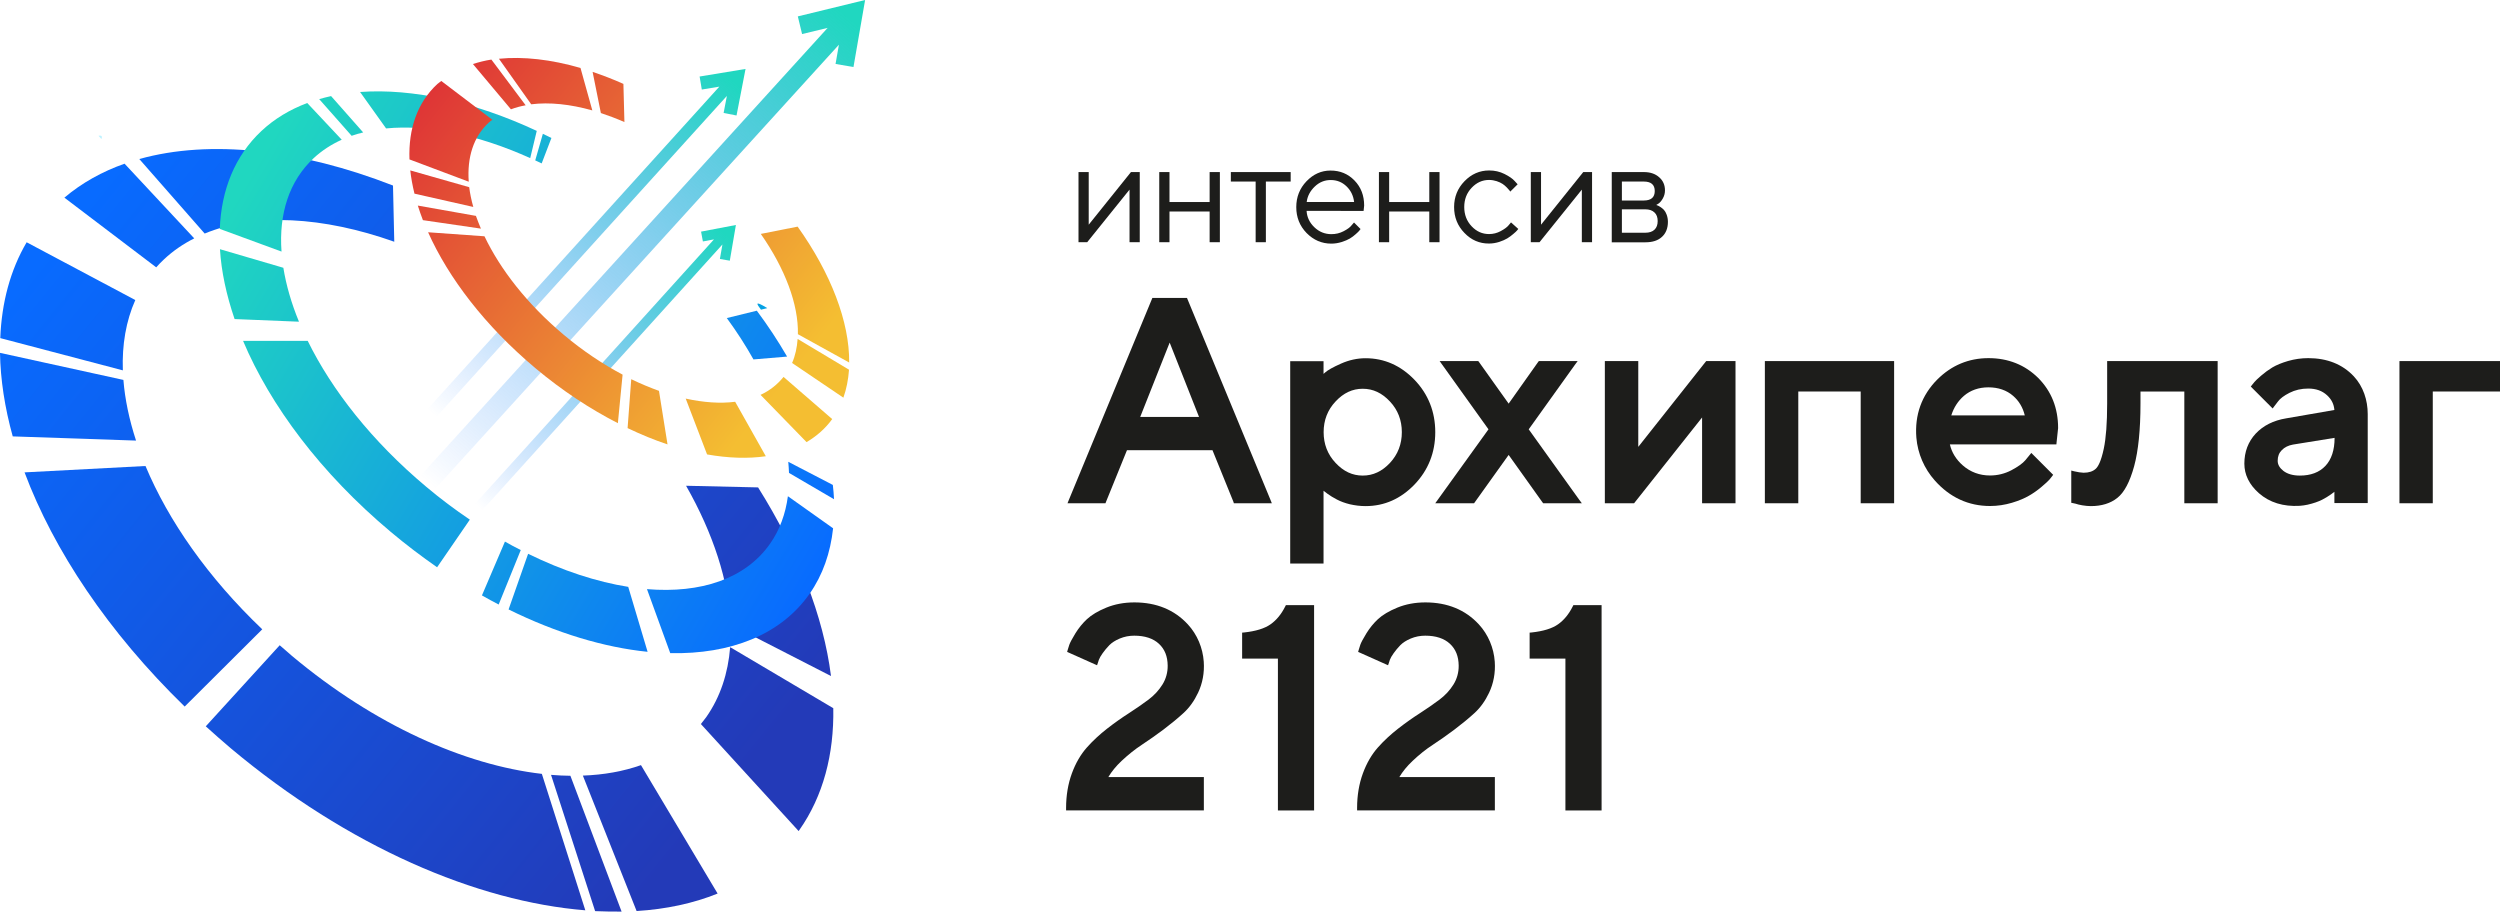
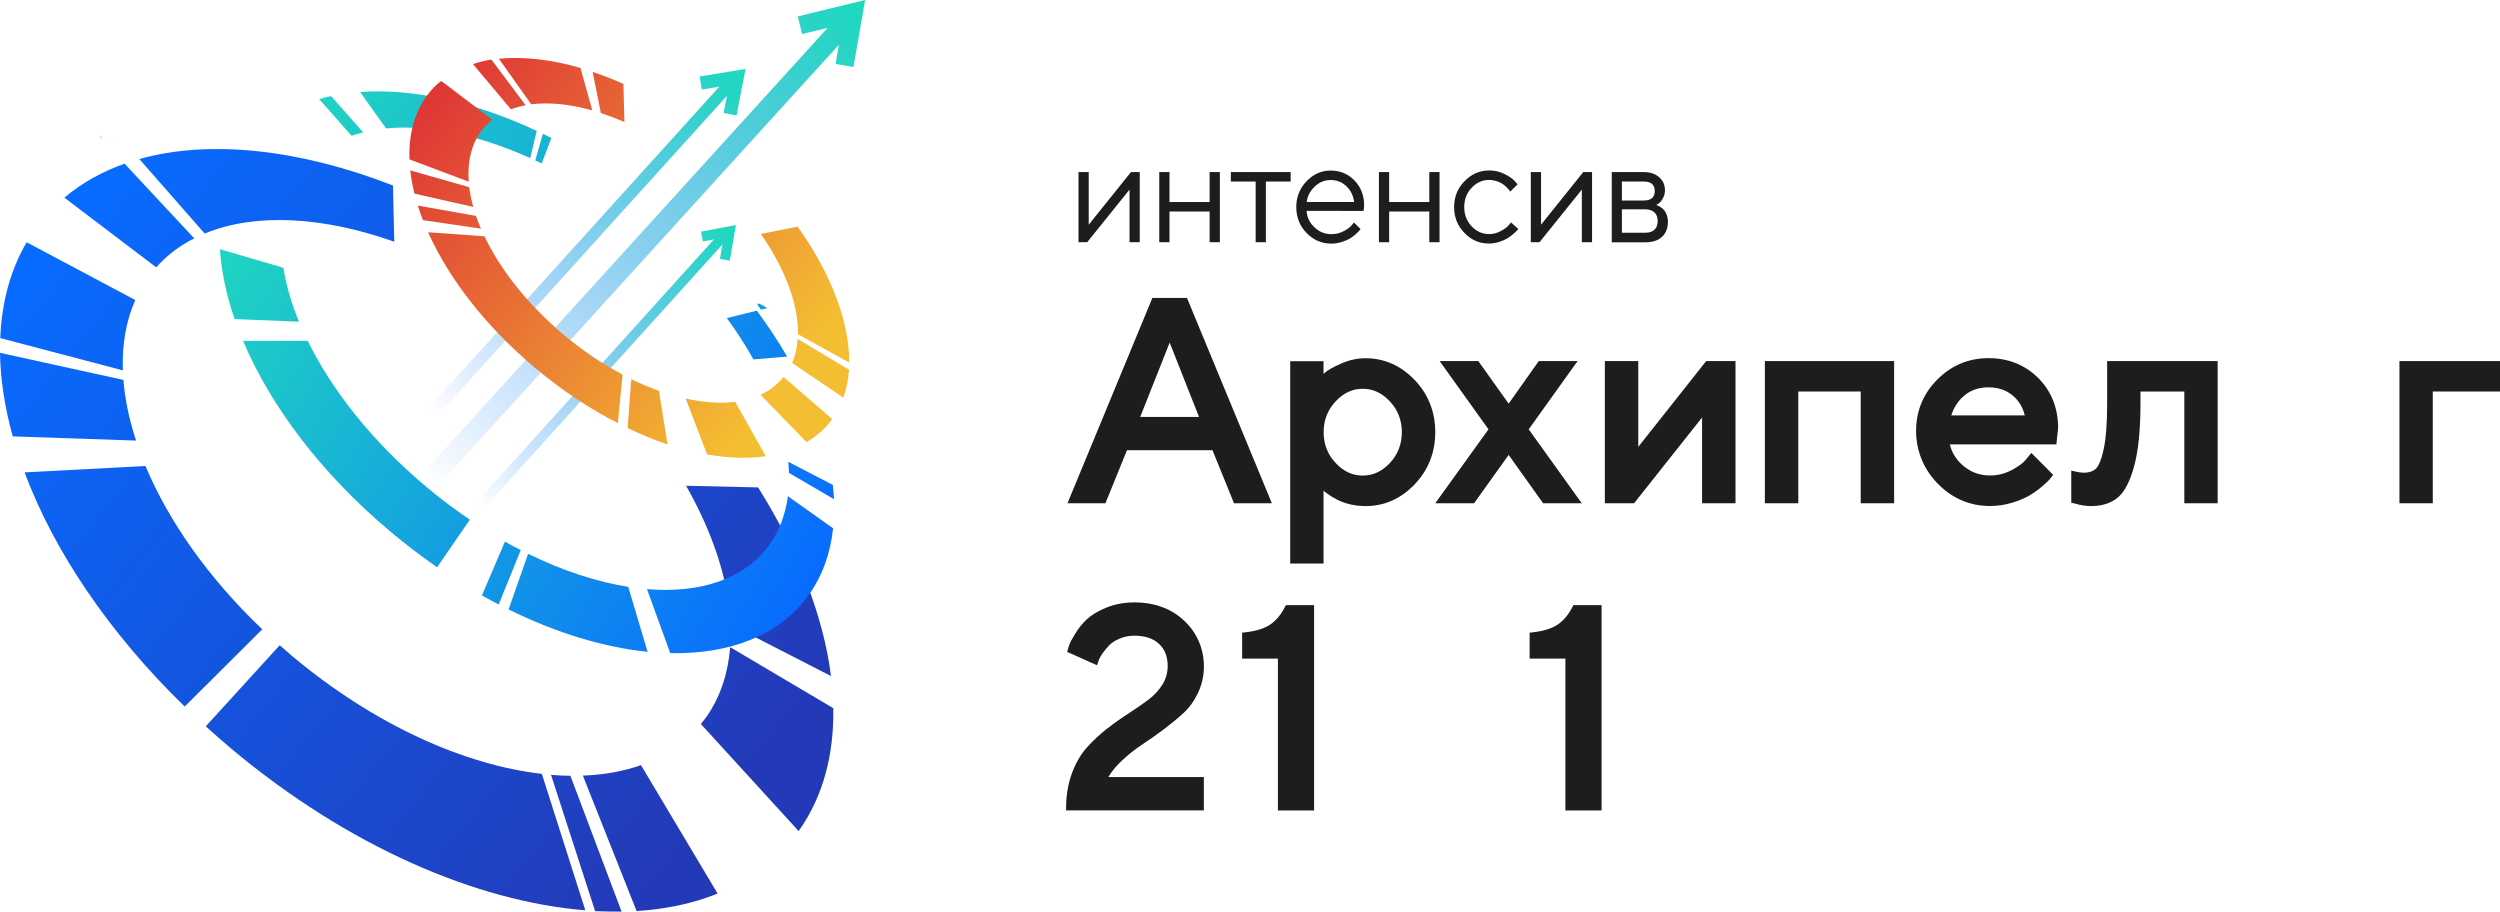
<svg xmlns="http://www.w3.org/2000/svg" width="181" height="66" viewBox="0 0 181 66" fill="none">
  <path d="M7.13 9.832L7.347 10.07C7.42 9.879 7.367 9.78 7.13 9.832Z" fill="url(#paint0_linear)" />
  <path d="M34.102 20.147C33.917 20.048 33.733 19.942 33.548 19.843C33.739 19.942 33.917 20.041 34.102 20.147Z" fill="url(#paint1_linear)" />
  <path d="M39.349 55.711L39.342 55.705L39.349 55.711Z" fill="url(#paint2_linear)" />
  <path d="M39.394 55.711C39.38 55.711 39.368 55.711 39.355 55.705C39.355 55.705 39.355 55.705 39.348 55.705C39.361 55.711 39.374 55.711 39.394 55.711Z" fill="url(#paint3_linear)" />
  <path d="M9.849 31.898C9.355 30.381 9.046 28.911 8.934 27.506L0 25.547C0.033 27.473 0.342 29.504 0.922 31.595L9.849 31.898Z" fill="url(#paint4_linear)" />
  <path d="M8.894 26.814C8.829 24.954 9.125 23.233 9.796 21.723L1.929 17.541C0.744 19.559 0.119 21.907 0.02 24.479L8.894 26.814Z" fill="url(#paint5_linear)" />
  <path d="M11.31 19.355C11.488 19.151 11.679 18.959 11.883 18.768C12.528 18.162 13.266 17.66 14.062 17.258L9.019 11.851C7.393 12.424 5.925 13.242 4.661 14.31L11.31 19.355Z" fill="url(#paint6_linear)" />
  <path d="M51.133 51.919C51.008 52.091 50.876 52.255 50.744 52.42L57.821 60.169C57.834 60.149 57.854 60.129 57.867 60.103C59.605 57.63 60.389 54.603 60.33 51.273L52.864 46.855C52.713 48.747 52.153 50.462 51.133 51.919Z" fill="url(#paint7_linear)" />
  <path d="M14.819 16.909C18.479 15.392 23.397 15.675 28.545 17.502L28.453 13.433C21.738 10.815 15.221 10.077 10.086 11.514L14.819 16.909Z" fill="url(#paint8_linear)" />
  <path d="M49.671 35.169C51.64 38.625 52.766 42.1 52.897 45.22L60.165 48.946C59.619 44.626 57.789 39.911 54.885 35.288L49.671 35.169Z" fill="url(#paint9_linear)" />
  <path d="M13.371 51.155L18.987 45.562C15.05 41.81 12.186 37.688 10.534 33.738L1.778 34.2C3.885 39.825 7.821 45.754 13.371 51.155Z" fill="url(#paint10_linear)" />
  <path d="M46.406 55.395C45.135 55.843 43.719 56.1 42.199 56.153L46.09 65.959C48.222 65.827 50.197 65.405 51.955 64.693L46.406 55.395Z" fill="url(#paint11_linear)" />
  <path d="M45.003 65.999L41.297 56.166C40.836 56.16 40.368 56.14 39.895 56.1L43.087 65.966C43.739 65.992 44.378 66.005 45.003 65.999Z" fill="url(#paint12_linear)" />
  <path d="M39.23 56.028C33.648 55.388 27.13 52.506 21.139 47.488C20.836 47.231 20.54 46.974 20.25 46.716L14.898 52.586C15.491 53.12 16.09 53.654 16.715 54.181C25.221 61.31 34.53 65.273 42.377 65.906L39.23 56.028Z" fill="url(#paint13_linear)" />
  <path d="M19.599 43.439L52.627 6.944L52.39 8.177L53.325 8.362L53.977 4.992L50.652 5.54L50.81 6.483L52.081 6.272L18.967 42.865L19.599 43.439Z" fill="url(#paint14_linear)" />
  <path d="M57.762 1.187L58.071 2.466L59.921 2.018L13.64 52.928L14.694 53.884L60.737 3.238L60.494 4.629L61.791 4.854L62.634 0L57.762 1.187Z" fill="url(#paint15_linear)" />
  <path d="M50.889 17.482L51.692 17.331L24.582 47.336L25.102 47.804L52.304 17.7L52.12 18.748L52.838 18.874L53.279 16.289L50.757 16.77L50.889 17.482Z" fill="url(#paint16_linear)" />
  <path d="M52.621 23.028C53.345 24.017 53.99 25.019 54.55 26.022L56.986 25.817C56.34 24.703 55.61 23.588 54.793 22.494L52.621 23.028Z" fill="url(#paint17_linear)" />
-   <path d="M22.713 11.448C23.305 10.9 23.983 10.459 24.741 10.116L22.245 7.458C20.988 7.933 19.869 8.599 18.927 9.483C16.999 11.29 16.024 13.749 15.912 16.572L20.382 18.214C20.185 15.484 20.929 13.103 22.713 11.448Z" fill="url(#paint18_linear)" />
  <path d="M30.85 35.235C26.933 31.951 24.029 28.244 22.278 24.677H17.597C19.566 29.346 23.206 34.245 28.295 38.512C29.395 39.435 30.52 40.286 31.646 41.071L34.016 37.622C32.95 36.903 31.89 36.112 30.85 35.235Z" fill="url(#paint19_linear)" />
  <path d="M38.751 11.613C38.908 11.685 39.06 11.758 39.218 11.83L39.922 9.99C39.718 9.885 39.508 9.786 39.303 9.687L38.751 11.613Z" fill="url(#paint20_linear)" />
  <path d="M57.044 35.927C56.873 37.206 56.452 38.367 55.754 39.362C53.977 41.908 50.744 42.976 46.84 42.653L48.526 47.289C52.89 47.375 56.518 45.97 58.605 43.003C59.572 41.631 60.126 40.015 60.316 38.248L57.044 35.927Z" fill="url(#paint21_linear)" />
  <path d="M57.071 33.434C57.097 33.705 57.111 33.975 57.124 34.239L60.383 36.144C60.369 35.801 60.336 35.459 60.297 35.109L57.071 33.434Z" fill="url(#paint22_linear)" />
  <path d="M45.484 42.489C43.206 42.126 40.744 41.328 38.236 40.095L36.821 44.124C40.31 45.845 43.753 46.874 46.886 47.191L45.484 42.489Z" fill="url(#paint23_linear)" />
  <path d="M21.646 23.291C21.093 21.953 20.718 20.64 20.514 19.387L15.925 18.042C16.024 19.651 16.386 21.346 16.985 23.1L21.646 23.291Z" fill="url(#paint24_linear)" />
  <path d="M26.07 6.66L27.953 9.298C31.007 9.001 34.661 9.766 38.387 11.448L38.861 9.476C34.365 7.379 29.882 6.383 26.07 6.66Z" fill="url(#paint25_linear)" />
  <path d="M36.558 39.211L34.892 43.108C35.294 43.339 35.702 43.557 36.103 43.768L37.703 39.824C37.321 39.633 36.94 39.429 36.558 39.211Z" fill="url(#paint26_linear)" />
  <path d="M25.458 9.832C25.728 9.739 26.011 9.654 26.294 9.588L23.97 6.957C23.68 7.022 23.391 7.095 23.108 7.174L25.458 9.832Z" fill="url(#paint27_linear)" />
  <path d="M39.954 4.965L39.935 5.038C39.961 5.018 39.974 4.992 39.954 4.965Z" fill="url(#paint28_linear)" />
  <path d="M55.096 22.421L55.551 22.309C54.569 21.703 54.8 22.032 55.096 22.421Z" fill="url(#paint29_linear)" />
  <path d="M49.823 11.732C49.817 11.725 49.81 11.725 49.803 11.718C49.81 11.718 49.817 11.725 49.823 11.732Z" fill="url(#paint30_linear)" />
  <path d="M43.503 8.184C44.062 8.369 44.635 8.586 45.208 8.837L45.135 6.074C44.385 5.737 43.641 5.454 42.904 5.203L43.503 8.184Z" fill="url(#paint31_linear)" />
  <path d="M35.392 8.87C35.471 8.797 35.563 8.738 35.649 8.672L31.949 5.863C31.857 5.935 31.758 6.001 31.666 6.08C30.211 7.426 29.566 9.332 29.645 11.541L33.937 13.156C33.812 11.415 34.266 9.905 35.392 8.87Z" fill="url(#paint32_linear)" />
  <path d="M36.992 7.914C37.328 7.788 37.683 7.689 38.058 7.623L35.576 4.313C35.109 4.386 34.668 4.498 34.24 4.636L36.992 7.914Z" fill="url(#paint33_linear)" />
  <path d="M36.123 4.254L38.46 7.551C39.776 7.386 41.291 7.544 42.884 7.993L42.028 4.92C39.908 4.306 37.894 4.076 36.123 4.254Z" fill="url(#paint34_linear)" />
  <path d="M56.729 27.289C56.281 27.843 55.728 28.278 55.063 28.588L58.395 32.01C59.125 31.575 59.757 31.028 60.251 30.342L56.729 27.289Z" fill="url(#paint35_linear)" />
  <path d="M45.076 27.124C43.647 26.365 42.206 25.409 40.81 24.235C38.157 22.006 36.215 19.494 35.076 17.107L30.994 16.816C32.469 20.114 35.109 23.589 38.763 26.655C40.711 28.291 42.739 29.616 44.734 30.639L45.076 27.124Z" fill="url(#paint36_linear)" />
  <path d="M57.748 16.408L55.082 16.935C56.84 19.454 57.814 22.033 57.768 24.196L61.481 26.247C61.508 23.299 60.158 19.791 57.748 16.408Z" fill="url(#paint37_linear)" />
  <path d="M57.749 24.539C57.703 25.165 57.578 25.752 57.348 26.28L61.061 28.792C61.285 28.159 61.416 27.486 61.469 26.767L57.749 24.539Z" fill="url(#paint38_linear)" />
  <path d="M34.266 14.983C34.128 14.495 34.029 14.013 33.97 13.552L29.704 12.338C29.763 12.886 29.868 13.446 30.007 14.02L34.266 14.983Z" fill="url(#paint39_linear)" />
  <path d="M55.445 33.032L53.226 29.089C52.153 29.227 50.935 29.142 49.645 28.858L51.192 32.9C52.719 33.171 54.161 33.217 55.445 33.032Z" fill="url(#paint40_linear)" />
  <path d="M34.819 16.553C34.688 16.243 34.563 15.933 34.457 15.63L30.25 14.884C30.362 15.234 30.481 15.583 30.619 15.939L34.819 16.553Z" fill="url(#paint41_linear)" />
  <path d="M47.71 28.298C47.051 28.06 46.38 27.783 45.702 27.454L45.438 30.995C46.413 31.463 47.381 31.859 48.329 32.175L47.71 28.298Z" fill="url(#paint42_linear)" />
  <path d="M81.881 12.458H82.518V17.536H81.778V13.728L78.713 17.536H78.083V12.458H78.823V16.267L81.881 12.458Z" fill="#1D1D1B" />
  <path d="M87.577 17.536V15.313H84.671V17.536H83.93V12.458H84.671V14.627H87.577V12.458H88.318V17.536H87.577Z" fill="#1D1D1B" />
  <path d="M89.113 13.144V12.458H93.445V13.144H91.649V17.536H90.909V13.144H89.113Z" fill="#1D1D1B" />
  <path d="M98.724 15.272L94.597 15.265C94.624 15.725 94.81 16.116 95.159 16.452C95.509 16.788 95.92 16.953 96.393 16.953C96.708 16.953 97.003 16.884 97.277 16.74C97.552 16.596 97.744 16.459 97.853 16.315L98.031 16.109L98.504 16.582C98.484 16.61 98.457 16.651 98.415 16.699C98.374 16.747 98.292 16.836 98.155 16.953C98.025 17.07 97.881 17.18 97.73 17.269C97.579 17.358 97.38 17.447 97.133 17.523C96.894 17.598 96.64 17.639 96.386 17.639C95.694 17.639 95.097 17.378 94.597 16.871C94.097 16.356 93.85 15.731 93.85 14.997C93.85 14.263 94.097 13.638 94.59 13.124C95.084 12.609 95.666 12.348 96.331 12.348C97.024 12.348 97.6 12.588 98.066 13.069C98.532 13.549 98.765 14.153 98.765 14.887L98.724 15.272ZM97.483 13.487C97.168 13.185 96.791 13.034 96.345 13.034C95.9 13.034 95.516 13.192 95.187 13.508C94.858 13.824 94.659 14.194 94.604 14.627H98.038C97.984 14.167 97.798 13.789 97.483 13.487Z" fill="#1D1D1B" />
  <path d="M103.481 17.536V15.313H100.575V17.536H99.834V12.458H100.575V14.627H103.481V12.458H104.222V17.536H103.481Z" fill="#1D1D1B" />
  <path d="M106.025 16.864C105.524 16.349 105.277 15.725 105.277 14.99C105.277 14.256 105.531 13.632 106.032 13.117C106.532 12.602 107.128 12.341 107.814 12.341C108.211 12.341 108.582 12.424 108.924 12.595C109.267 12.767 109.514 12.938 109.658 13.103L109.877 13.343L109.343 13.872C109.329 13.851 109.308 13.824 109.281 13.783C109.253 13.748 109.192 13.673 109.096 13.577C109 13.474 108.897 13.391 108.787 13.316C108.678 13.24 108.534 13.178 108.362 13.117C108.184 13.062 108.006 13.028 107.807 13.028C107.32 13.028 106.902 13.22 106.546 13.597C106.189 13.975 106.011 14.434 106.011 14.99C106.011 15.539 106.189 16.006 106.546 16.383C106.902 16.761 107.32 16.946 107.807 16.946C108.102 16.946 108.383 16.878 108.65 16.733C108.918 16.589 109.11 16.452 109.226 16.308L109.397 16.102L109.925 16.576C109.905 16.603 109.87 16.644 109.829 16.692C109.788 16.74 109.699 16.829 109.555 16.946C109.418 17.063 109.274 17.173 109.123 17.262C108.972 17.351 108.774 17.44 108.541 17.516C108.301 17.591 108.061 17.632 107.807 17.632C107.115 17.639 106.518 17.378 106.025 16.864Z" fill="#1D1D1B" />
  <path d="M114.628 12.458H115.265V17.536H114.525V13.728L111.461 17.536H110.83V12.458H111.571V16.267L114.628 12.458Z" fill="#1D1D1B" />
  <path d="M116.685 12.458H119.008C119.475 12.458 119.845 12.582 120.126 12.835C120.407 13.082 120.544 13.398 120.544 13.783C120.544 14.002 120.489 14.194 120.386 14.373C120.284 14.551 120.174 14.675 120.071 14.743L119.913 14.839C119.934 14.846 119.961 14.86 120.002 14.874C120.044 14.887 120.112 14.922 120.208 14.983C120.304 15.045 120.393 15.114 120.469 15.196C120.544 15.278 120.613 15.395 120.667 15.546C120.722 15.697 120.757 15.869 120.757 16.061C120.757 16.521 120.613 16.884 120.331 17.145C120.044 17.413 119.646 17.543 119.125 17.543H116.691V12.458H116.685ZM119.804 13.831C119.804 13.371 119.536 13.144 119.008 13.144H117.425V14.517H119.008C119.536 14.517 119.804 14.29 119.804 13.831ZM119.118 15.155H117.425V16.85H119.118C119.406 16.85 119.632 16.775 119.783 16.631C119.941 16.48 120.016 16.274 120.016 16.006C120.016 15.738 119.941 15.526 119.783 15.382C119.625 15.23 119.406 15.155 119.118 15.155Z" fill="#1D1D1B" />
  <path d="M89.332 36.436H92.081L91.985 36.196L85.98 21.674L85.939 21.572H83.43L83.389 21.674L77.384 36.196L77.288 36.436H80.037L80.078 36.326L81.593 32.593H87.783L89.298 36.326L89.332 36.436ZM82.552 30.184L84.684 24.804L86.809 30.184H82.552Z" fill="#1D1D1B" />
  <path d="M98.868 36.642C100.225 36.642 101.418 36.113 102.412 35.077C103.406 34.041 103.913 32.764 103.913 31.289C103.913 29.814 103.406 28.537 102.412 27.501C101.418 26.465 100.218 25.936 98.868 25.936C98.265 25.936 97.668 26.067 97.085 26.327C96.503 26.588 96.133 26.794 95.941 26.966C95.9 27 95.865 27.034 95.824 27.069V26.149H93.411V40.801H95.824V35.53C95.906 35.592 96.002 35.667 96.112 35.75C96.304 35.894 96.537 36.031 96.798 36.168C97.058 36.306 97.373 36.422 97.737 36.511C98.107 36.594 98.484 36.642 98.868 36.642ZM98.662 34.432C97.915 34.432 97.271 34.13 96.695 33.513C96.119 32.902 95.831 32.154 95.831 31.289C95.831 30.424 96.119 29.676 96.695 29.066C97.271 28.448 97.915 28.146 98.662 28.146C99.409 28.146 100.054 28.448 100.63 29.066C101.205 29.676 101.493 30.424 101.493 31.289C101.493 32.154 101.205 32.902 100.63 33.519C100.054 34.13 99.409 34.432 98.662 34.432Z" fill="#1D1D1B" />
  <path d="M114.525 36.436L114.326 36.168L110.679 31.083L114.025 26.41L114.223 26.142H111.413L111.358 26.211L109.226 29.223L107.08 26.211L107.026 26.142H104.229L107.766 31.083L104.105 36.168L103.913 36.436H106.724L106.772 36.367L109.226 32.936L111.673 36.367L111.728 36.436H114.525Z" fill="#1D1D1B" />
  <path d="M123.533 26.142L123.478 26.204L118.611 32.353V26.142H116.191V36.436H118.309L118.357 36.374L123.231 30.225V36.436H125.651V26.142H123.533Z" fill="#1D1D1B" />
  <path d="M127.776 26.142V36.436H130.196V28.345H134.714V36.436H137.134V26.142H127.776Z" fill="#1D1D1B" />
  <path d="M143.968 25.929C142.536 25.929 141.288 26.451 140.266 27.473C139.128 28.613 138.614 30.04 138.745 31.687C138.841 32.833 139.314 33.931 140.081 34.789C141.171 36.017 142.522 36.635 144.078 36.635C144.619 36.635 145.154 36.553 145.661 36.402C146.169 36.251 146.587 36.072 146.902 35.887C147.224 35.702 147.526 35.489 147.807 35.249C148.095 35.009 148.273 34.837 148.369 34.734C148.458 34.631 148.52 34.556 148.561 34.494L148.65 34.377L147.067 32.792L146.95 32.936L146.635 33.32C146.443 33.547 146.1 33.794 145.62 34.048C145.147 34.295 144.626 34.425 144.078 34.425C143.324 34.425 142.659 34.178 142.11 33.698C141.617 33.266 141.302 32.751 141.171 32.174H148.883L148.897 32.023L149.007 30.994C149.007 29.539 148.52 28.324 147.567 27.364C146.608 26.417 145.401 25.929 143.968 25.929ZM143.961 28.043C144.674 28.043 145.278 28.249 145.751 28.661C146.176 29.031 146.457 29.505 146.594 30.074H141.274C141.452 29.505 141.761 29.031 142.186 28.661C142.659 28.256 143.255 28.043 143.961 28.043Z" fill="#1D1D1B" />
  <path d="M152.558 26.142V29.216C152.558 30.623 152.476 31.728 152.311 32.497C152.112 33.43 151.893 33.787 151.742 33.931C151.53 34.13 151.235 34.226 150.851 34.226C150.666 34.219 150.433 34.185 150.172 34.123L149.96 34.068V36.402L150.097 36.429L150.282 36.47C150.385 36.511 150.549 36.546 150.769 36.587C150.981 36.621 151.187 36.642 151.379 36.642C152.153 36.642 152.805 36.443 153.298 36.045C153.799 35.647 154.196 34.899 154.512 33.753C154.813 32.648 154.971 31.117 154.971 29.216V28.345H158.145V36.436H160.558V26.142H152.558Z" fill="#1D1D1B" />
-   <path d="M167.118 25.929C166.618 25.929 166.131 25.998 165.658 26.135C165.192 26.272 164.808 26.43 164.52 26.602C164.239 26.773 163.965 26.972 163.711 27.192C163.458 27.412 163.293 27.563 163.218 27.659C163.142 27.748 163.087 27.817 163.046 27.871L162.957 27.988L164.541 29.573L164.657 29.416L164.931 29.059C165.082 28.853 165.356 28.647 165.761 28.441C166.165 28.235 166.618 28.132 167.111 28.132C167.68 28.132 168.126 28.29 168.489 28.626C168.805 28.921 168.976 29.265 169.01 29.683L165.528 30.287C164.596 30.438 163.855 30.816 163.314 31.392C162.772 31.975 162.491 32.71 162.491 33.567C162.491 34.37 162.847 35.091 163.547 35.709C164.315 36.381 165.309 36.69 166.501 36.621C166.686 36.608 166.885 36.58 167.07 36.539C167.495 36.443 167.845 36.319 168.119 36.182C168.345 36.065 168.565 35.935 168.764 35.791C168.866 35.722 168.949 35.66 169.01 35.606V36.422H171.423V29.978C171.423 28.976 171.101 27.981 170.416 27.247C169.6 26.375 168.482 25.929 167.118 25.929ZM164.904 33.361C164.904 33.046 165 32.792 165.199 32.593C165.404 32.38 165.672 32.25 166.008 32.188L169.024 31.701C169.024 32.586 168.798 33.266 168.359 33.732C167.92 34.199 167.297 34.432 166.508 34.432C166.008 34.432 165.61 34.315 165.322 34.096C165.041 33.876 164.904 33.636 164.904 33.361Z" fill="#1D1D1B" />
  <path d="M173.72 26.142V36.436H176.133V28.345H181V26.142H173.72Z" fill="#1D1D1B" />
  <path d="M82.669 53.922C83.176 53.586 83.711 53.215 84.239 52.817C84.773 52.412 85.26 52.014 85.678 51.63C86.11 51.239 86.467 50.738 86.741 50.154C87.063 49.475 87.207 48.713 87.152 47.91C87.084 46.908 86.679 45.941 86.001 45.206C85.027 44.15 83.725 43.614 82.127 43.614C81.387 43.614 80.701 43.745 80.098 43.992C79.495 44.239 79.029 44.52 78.7 44.822C78.378 45.124 78.097 45.467 77.857 45.858C77.617 46.25 77.473 46.524 77.418 46.682C77.363 46.833 77.329 46.956 77.301 47.053L77.26 47.197L77.397 47.258L79.255 48.089L79.427 48.164L79.488 47.986L79.557 47.773C79.605 47.643 79.694 47.485 79.831 47.293C79.968 47.1 80.132 46.901 80.318 46.709C80.496 46.531 80.743 46.366 81.072 46.229C81.401 46.092 81.75 46.023 82.121 46.023C82.888 46.023 83.492 46.222 83.91 46.613C84.328 47.004 84.534 47.519 84.54 48.192C84.547 48.672 84.417 49.152 84.163 49.557C83.903 49.976 83.567 50.34 83.149 50.655C82.724 50.971 82.244 51.307 81.73 51.637C81.216 51.966 80.681 52.344 80.153 52.755C79.625 53.167 79.132 53.62 78.693 54.114C78.247 54.615 77.877 55.246 77.603 55.995C77.329 56.742 77.185 57.587 77.185 58.499V58.671H87.159V56.262H80.242C80.482 55.857 80.804 55.466 81.195 55.096C81.682 54.642 82.175 54.245 82.669 53.922Z" fill="#1D1D1B" />
  <path d="M93.097 43.813L93.049 43.909C92.775 44.458 92.418 44.898 91.987 45.2C91.561 45.502 90.917 45.7 90.081 45.79L89.93 45.803V47.684H92.521V58.678H95.14V43.813H93.097Z" fill="#1D1D1B" />
-   <path d="M103.738 53.922C104.245 53.586 104.78 53.215 105.307 52.817C105.842 52.412 106.329 52.014 106.747 51.63C107.179 51.239 107.535 50.738 107.81 50.154C108.132 49.475 108.276 48.713 108.221 47.91C108.152 46.908 107.748 45.941 107.069 45.206C106.096 44.15 104.793 43.614 103.196 43.614C102.456 43.614 101.77 43.745 101.167 43.992C100.564 44.239 100.097 44.52 99.768 44.822C99.446 45.124 99.165 45.467 98.925 45.858C98.685 46.25 98.541 46.524 98.487 46.682C98.432 46.833 98.397 46.956 98.37 47.053L98.329 47.197L98.466 47.258L100.324 48.089L100.495 48.164L100.557 47.986L100.625 47.773C100.673 47.643 100.762 47.485 100.9 47.293C101.037 47.1 101.201 46.901 101.386 46.709C101.565 46.531 101.811 46.366 102.14 46.229C102.469 46.092 102.819 46.023 103.189 46.023C103.957 46.023 104.56 46.222 104.978 46.613C105.397 47.004 105.602 47.519 105.609 48.192C105.616 48.672 105.486 49.152 105.232 49.557C104.972 49.976 104.636 50.34 104.217 50.655C103.792 50.971 103.313 51.307 102.798 51.637C102.284 51.966 101.75 52.344 101.222 52.755C100.694 53.167 100.2 53.62 99.762 54.114C99.316 54.615 98.946 55.246 98.672 55.995C98.397 56.742 98.254 57.587 98.254 58.499V58.671H108.228V56.262H101.311C101.551 55.857 101.873 55.466 102.264 55.096C102.744 54.642 103.237 54.245 103.738 53.922Z" fill="#1D1D1B" />
  <path d="M113.912 43.813L113.864 43.909C113.59 44.458 113.233 44.898 112.802 45.2C112.376 45.502 111.732 45.7 110.896 45.79L110.745 45.803V47.684H113.336V58.678H115.955V43.813H113.912Z" fill="#1D1D1B" />
  <defs>
    <linearGradient id="paint0_linear" x1="71.564" y1="57.911" x2="10.767" y2="12.609" gradientUnits="userSpaceOnUse">
      <stop offset="0.004" stop-color="#23BEFF" />
      <stop offset="1" stop-color="#BDF2FF" />
    </linearGradient>
    <linearGradient id="paint1_linear" x1="76.216" y1="51.644" x2="15.42" y2="6.342" gradientUnits="userSpaceOnUse">
      <stop offset="0.004" stop-color="#23BEFF" />
      <stop offset="1" stop-color="#BDF2FF" />
    </linearGradient>
    <linearGradient id="paint2_linear" x1="61.303" y1="72.124" x2="23.219" y2="43.781" gradientUnits="userSpaceOnUse">
      <stop offset="0.004" stop-color="#23BEFF" />
      <stop offset="1" stop-color="#BDF2FF" />
    </linearGradient>
    <linearGradient id="paint3_linear" x1="60.738" y1="71.692" x2="0.872" y2="27.152" gradientUnits="userSpaceOnUse">
      <stop offset="0.004" stop-color="#23BEFF" />
      <stop offset="1" stop-color="#BDF2FF" />
    </linearGradient>
    <linearGradient id="paint4_linear" x1="-1.799" y1="24.084" x2="47.411" y2="63.886" gradientUnits="userSpaceOnUse">
      <stop offset="0.004" stop-color="#086BFF" />
      <stop offset="0.999" stop-color="#233AB8" />
    </linearGradient>
    <linearGradient id="paint5_linear" x1="1.34" y1="20.204" x2="50.55" y2="60.006" gradientUnits="userSpaceOnUse">
      <stop offset="0.004" stop-color="#086BFF" />
      <stop offset="0.999" stop-color="#233AB8" />
    </linearGradient>
    <linearGradient id="paint6_linear" x1="6.995" y1="13.211" x2="56.205" y2="53.014" gradientUnits="userSpaceOnUse">
      <stop offset="0.004" stop-color="#086BFF" />
      <stop offset="0.999" stop-color="#233AB8" />
    </linearGradient>
    <linearGradient id="paint7_linear" x1="6.877" y1="13.357" x2="56.087" y2="53.16" gradientUnits="userSpaceOnUse">
      <stop offset="0.004" stop-color="#086BFF" />
      <stop offset="0.999" stop-color="#233AB8" />
    </linearGradient>
    <linearGradient id="paint8_linear" x1="11.843" y1="7.218" x2="61.053" y2="47.021" gradientUnits="userSpaceOnUse">
      <stop offset="0.004" stop-color="#086BFF" />
      <stop offset="0.999" stop-color="#233AB8" />
    </linearGradient>
    <linearGradient id="paint9_linear" x1="12.373" y1="6.563" x2="61.583" y2="46.365" gradientUnits="userSpaceOnUse">
      <stop offset="0.004" stop-color="#086BFF" />
      <stop offset="0.999" stop-color="#233AB8" />
    </linearGradient>
    <linearGradient id="paint10_linear" x1="-5.314" y1="28.431" x2="43.896" y2="68.233" gradientUnits="userSpaceOnUse">
      <stop offset="0.004" stop-color="#086BFF" />
      <stop offset="0.999" stop-color="#233AB8" />
    </linearGradient>
    <linearGradient id="paint11_linear" x1="-0.624" y1="22.631" x2="48.586" y2="62.433" gradientUnits="userSpaceOnUse">
      <stop offset="0.004" stop-color="#086BFF" />
      <stop offset="0.999" stop-color="#233AB8" />
    </linearGradient>
    <linearGradient id="paint12_linear" x1="-2.419" y1="24.851" x2="46.79" y2="64.653" gradientUnits="userSpaceOnUse">
      <stop offset="0.004" stop-color="#086BFF" />
      <stop offset="0.999" stop-color="#233AB8" />
    </linearGradient>
    <linearGradient id="paint13_linear" x1="-5.149" y1="28.227" x2="44.06" y2="68.029" gradientUnits="userSpaceOnUse">
      <stop offset="0.004" stop-color="#086BFF" />
      <stop offset="0.999" stop-color="#233AB8" />
    </linearGradient>
    <linearGradient id="paint14_linear" x1="61.167" y1="-4.33" x2="31.84" y2="30.647" gradientUnits="userSpaceOnUse">
      <stop offset="0.285" stop-color="#20D7C0" />
      <stop offset="0.996" stop-color="#086BFF" stop-opacity="0" />
    </linearGradient>
    <linearGradient id="paint15_linear" x1="72.728" y1="-13.006" x2="31.712" y2="35.911" gradientUnits="userSpaceOnUse">
      <stop offset="0.285" stop-color="#20D7C0" />
      <stop offset="0.996" stop-color="#086BFF" stop-opacity="0" />
    </linearGradient>
    <linearGradient id="paint16_linear" x1="59.156" y1="8.635" x2="35.116" y2="37.305" gradientUnits="userSpaceOnUse">
      <stop offset="0.285" stop-color="#20D7C0" />
      <stop offset="0.996" stop-color="#086BFF" stop-opacity="0" />
    </linearGradient>
    <linearGradient id="paint17_linear" x1="65.912" y1="30.961" x2="22.469" y2="5.155" gradientUnits="userSpaceOnUse">
      <stop offset="0.004" stop-color="#086BFF" />
      <stop offset="0.999" stop-color="#20D7C0" />
    </linearGradient>
    <linearGradient id="paint18_linear" x1="61.975" y1="37.59" x2="18.532" y2="11.784" gradientUnits="userSpaceOnUse">
      <stop offset="0.004" stop-color="#086BFF" />
      <stop offset="0.999" stop-color="#20D7C0" />
    </linearGradient>
    <linearGradient id="paint19_linear" x1="54.885" y1="49.525" x2="11.442" y2="23.719" gradientUnits="userSpaceOnUse">
      <stop offset="0.004" stop-color="#086BFF" />
      <stop offset="0.999" stop-color="#20D7C0" />
    </linearGradient>
    <linearGradient id="paint20_linear" x1="67.808" y1="27.771" x2="24.365" y2="1.965" gradientUnits="userSpaceOnUse">
      <stop offset="0.004" stop-color="#086BFF" />
      <stop offset="0.999" stop-color="#20D7C0" />
    </linearGradient>
    <linearGradient id="paint21_linear" x1="57.81" y1="44.599" x2="14.368" y2="18.793" gradientUnits="userSpaceOnUse">
      <stop offset="0.004" stop-color="#086BFF" />
      <stop offset="0.999" stop-color="#20D7C0" />
    </linearGradient>
    <linearGradient id="paint22_linear" x1="62.403" y1="36.869" x2="18.96" y2="11.063" gradientUnits="userSpaceOnUse">
      <stop offset="0.004" stop-color="#086BFF" />
      <stop offset="0.999" stop-color="#20D7C0" />
    </linearGradient>
    <linearGradient id="paint23_linear" x1="54.021" y1="50.978" x2="10.579" y2="25.172" gradientUnits="userSpaceOnUse">
      <stop offset="0.004" stop-color="#086BFF" />
      <stop offset="0.999" stop-color="#20D7C0" />
    </linearGradient>
    <linearGradient id="paint24_linear" x1="57.844" y1="44.543" x2="14.401" y2="18.737" gradientUnits="userSpaceOnUse">
      <stop offset="0.004" stop-color="#086BFF" />
      <stop offset="0.999" stop-color="#20D7C0" />
    </linearGradient>
    <linearGradient id="paint25_linear" x1="66.878" y1="29.335" x2="23.435" y2="3.529" gradientUnits="userSpaceOnUse">
      <stop offset="0.004" stop-color="#086BFF" />
      <stop offset="0.999" stop-color="#20D7C0" />
    </linearGradient>
    <linearGradient id="paint26_linear" x1="53.559" y1="51.757" x2="10.117" y2="25.951" gradientUnits="userSpaceOnUse">
      <stop offset="0.004" stop-color="#086BFF" />
      <stop offset="0.999" stop-color="#20D7C0" />
    </linearGradient>
    <linearGradient id="paint27_linear" x1="65.04" y1="32.429" x2="21.597" y2="6.623" gradientUnits="userSpaceOnUse">
      <stop offset="0.004" stop-color="#086BFF" />
      <stop offset="0.999" stop-color="#20D7C0" />
    </linearGradient>
    <linearGradient id="paint28_linear" x1="71.486" y1="24.86" x2="33.416" y2="0.942" gradientUnits="userSpaceOnUse">
      <stop offset="0.004" stop-color="#0885FF" />
      <stop offset="0.999" stop-color="#00D7AE" />
    </linearGradient>
    <linearGradient id="paint29_linear" x1="68.021" y1="30.36" x2="29.951" y2="6.443" gradientUnits="userSpaceOnUse">
      <stop offset="0.004" stop-color="#0885FF" />
      <stop offset="0.999" stop-color="#00D7AE" />
    </linearGradient>
    <linearGradient id="paint30_linear" x1="49.803" y1="11.723" x2="49.822" y2="11.723" gradientUnits="userSpaceOnUse">
      <stop stop-color="#DE3136" />
      <stop offset="1" stop-color="#F4BE32" />
    </linearGradient>
    <linearGradient id="paint31_linear" x1="35.209" y1="-0.125" x2="62.028" y2="21.15" gradientUnits="userSpaceOnUse">
      <stop stop-color="#DE3136" />
      <stop offset="1" stop-color="#F4BE32" />
    </linearGradient>
    <linearGradient id="paint32_linear" x1="29.245" y1="7.393" x2="56.064" y2="28.669" gradientUnits="userSpaceOnUse">
      <stop stop-color="#DE3136" />
      <stop offset="1" stop-color="#F4BE32" />
    </linearGradient>
    <linearGradient id="paint33_linear" x1="32.593" y1="3.173" x2="59.412" y2="24.448" gradientUnits="userSpaceOnUse">
      <stop stop-color="#DE3136" />
      <stop offset="1" stop-color="#F4BE32" />
    </linearGradient>
    <linearGradient id="paint34_linear" x1="34.061" y1="1.322" x2="60.88" y2="22.597" gradientUnits="userSpaceOnUse">
      <stop stop-color="#DE3136" />
      <stop offset="1" stop-color="#F4BE32" />
    </linearGradient>
    <linearGradient id="paint35_linear" x1="29.381" y1="7.222" x2="56.2" y2="28.497" gradientUnits="userSpaceOnUse">
      <stop stop-color="#DE3136" />
      <stop offset="1" stop-color="#F4BE32" />
    </linearGradient>
    <linearGradient id="paint36_linear" x1="25.168" y1="12.533" x2="51.987" y2="33.808" gradientUnits="userSpaceOnUse">
      <stop stop-color="#DE3136" />
      <stop offset="1" stop-color="#F4BE32" />
    </linearGradient>
    <linearGradient id="paint37_linear" x1="34.003" y1="1.395" x2="60.822" y2="22.67" gradientUnits="userSpaceOnUse">
      <stop stop-color="#DE3136" />
      <stop offset="1" stop-color="#F4BE32" />
    </linearGradient>
    <linearGradient id="paint38_linear" x1="31.619" y1="4.401" x2="58.438" y2="25.676" gradientUnits="userSpaceOnUse">
      <stop stop-color="#DE3136" />
      <stop offset="1" stop-color="#F4BE32" />
    </linearGradient>
    <linearGradient id="paint39_linear" x1="27.201" y1="9.969" x2="54.02" y2="31.244" gradientUnits="userSpaceOnUse">
      <stop stop-color="#DE3136" />
      <stop offset="1" stop-color="#F4BE32" />
    </linearGradient>
    <linearGradient id="paint40_linear" x1="26.657" y1="10.656" x2="53.476" y2="31.931" gradientUnits="userSpaceOnUse">
      <stop stop-color="#DE3136" />
      <stop offset="1" stop-color="#F4BE32" />
    </linearGradient>
    <linearGradient id="paint41_linear" x1="26.439" y1="10.93" x2="53.258" y2="32.205" gradientUnits="userSpaceOnUse">
      <stop stop-color="#DE3136" />
      <stop offset="1" stop-color="#F4BE32" />
    </linearGradient>
    <linearGradient id="paint42_linear" x1="25.132" y1="12.579" x2="51.951" y2="33.854" gradientUnits="userSpaceOnUse">
      <stop stop-color="#DE3136" />
      <stop offset="1" stop-color="#F4BE32" />
    </linearGradient>
  </defs>
</svg>